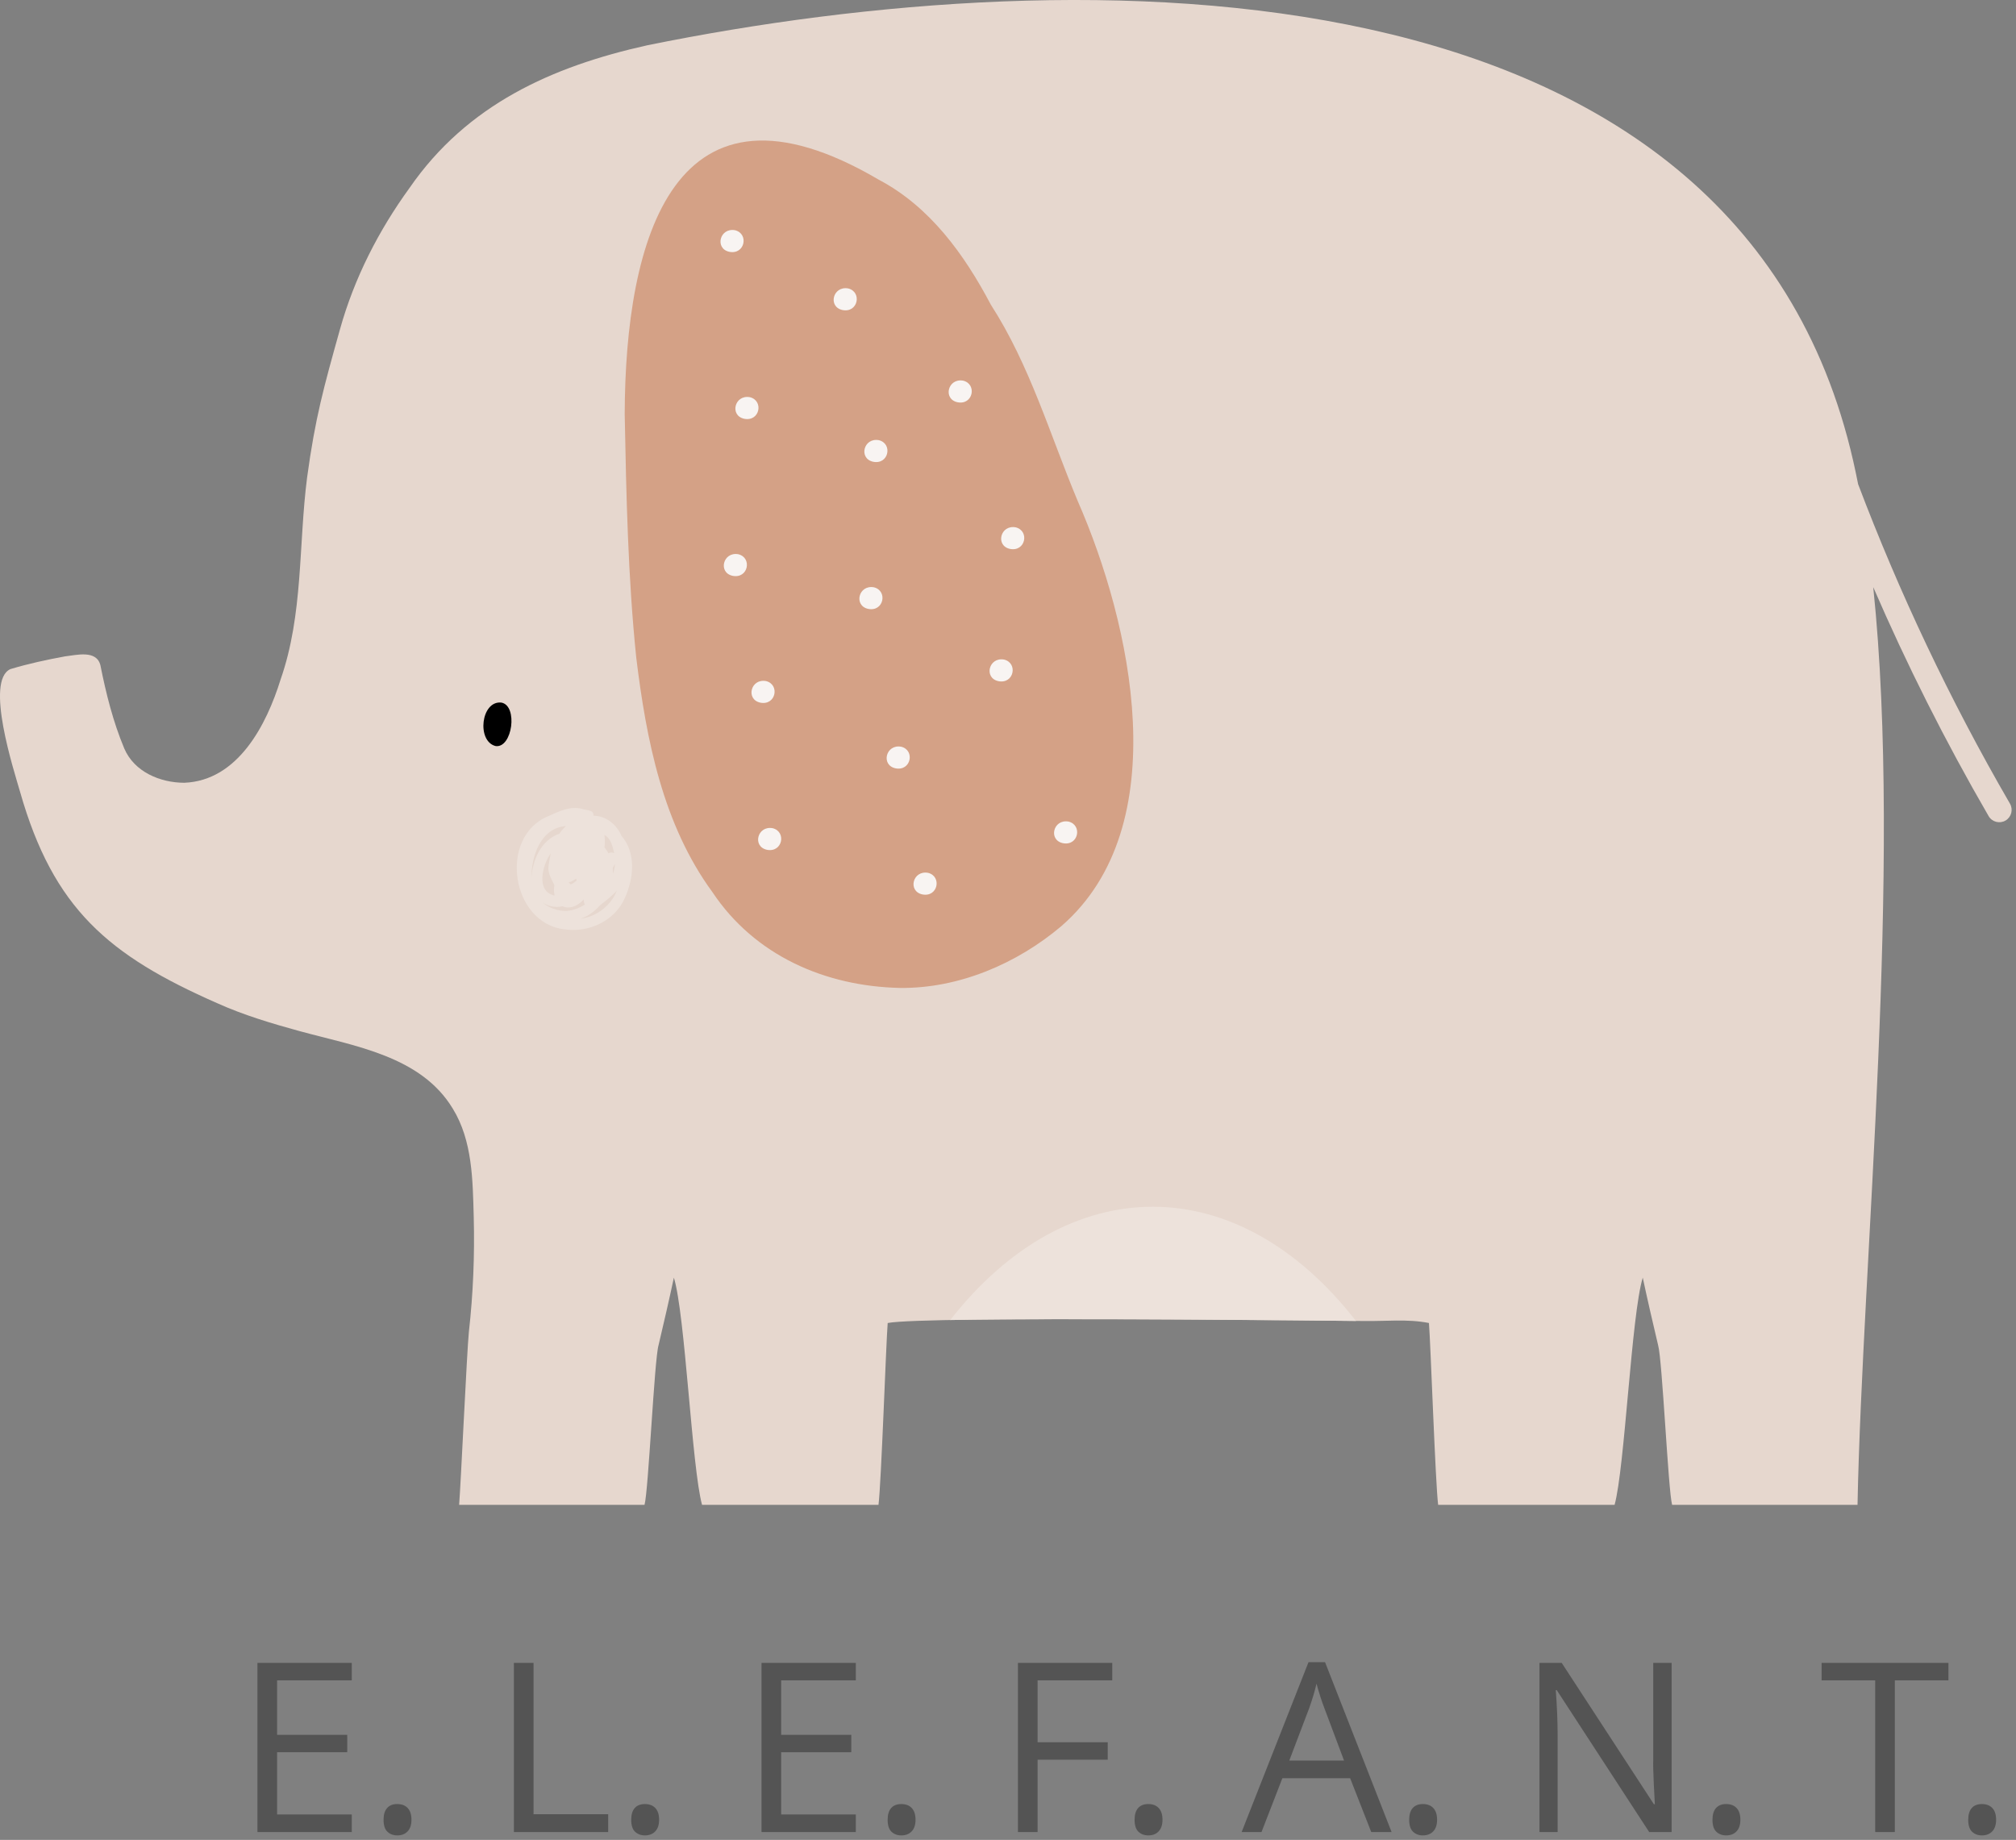
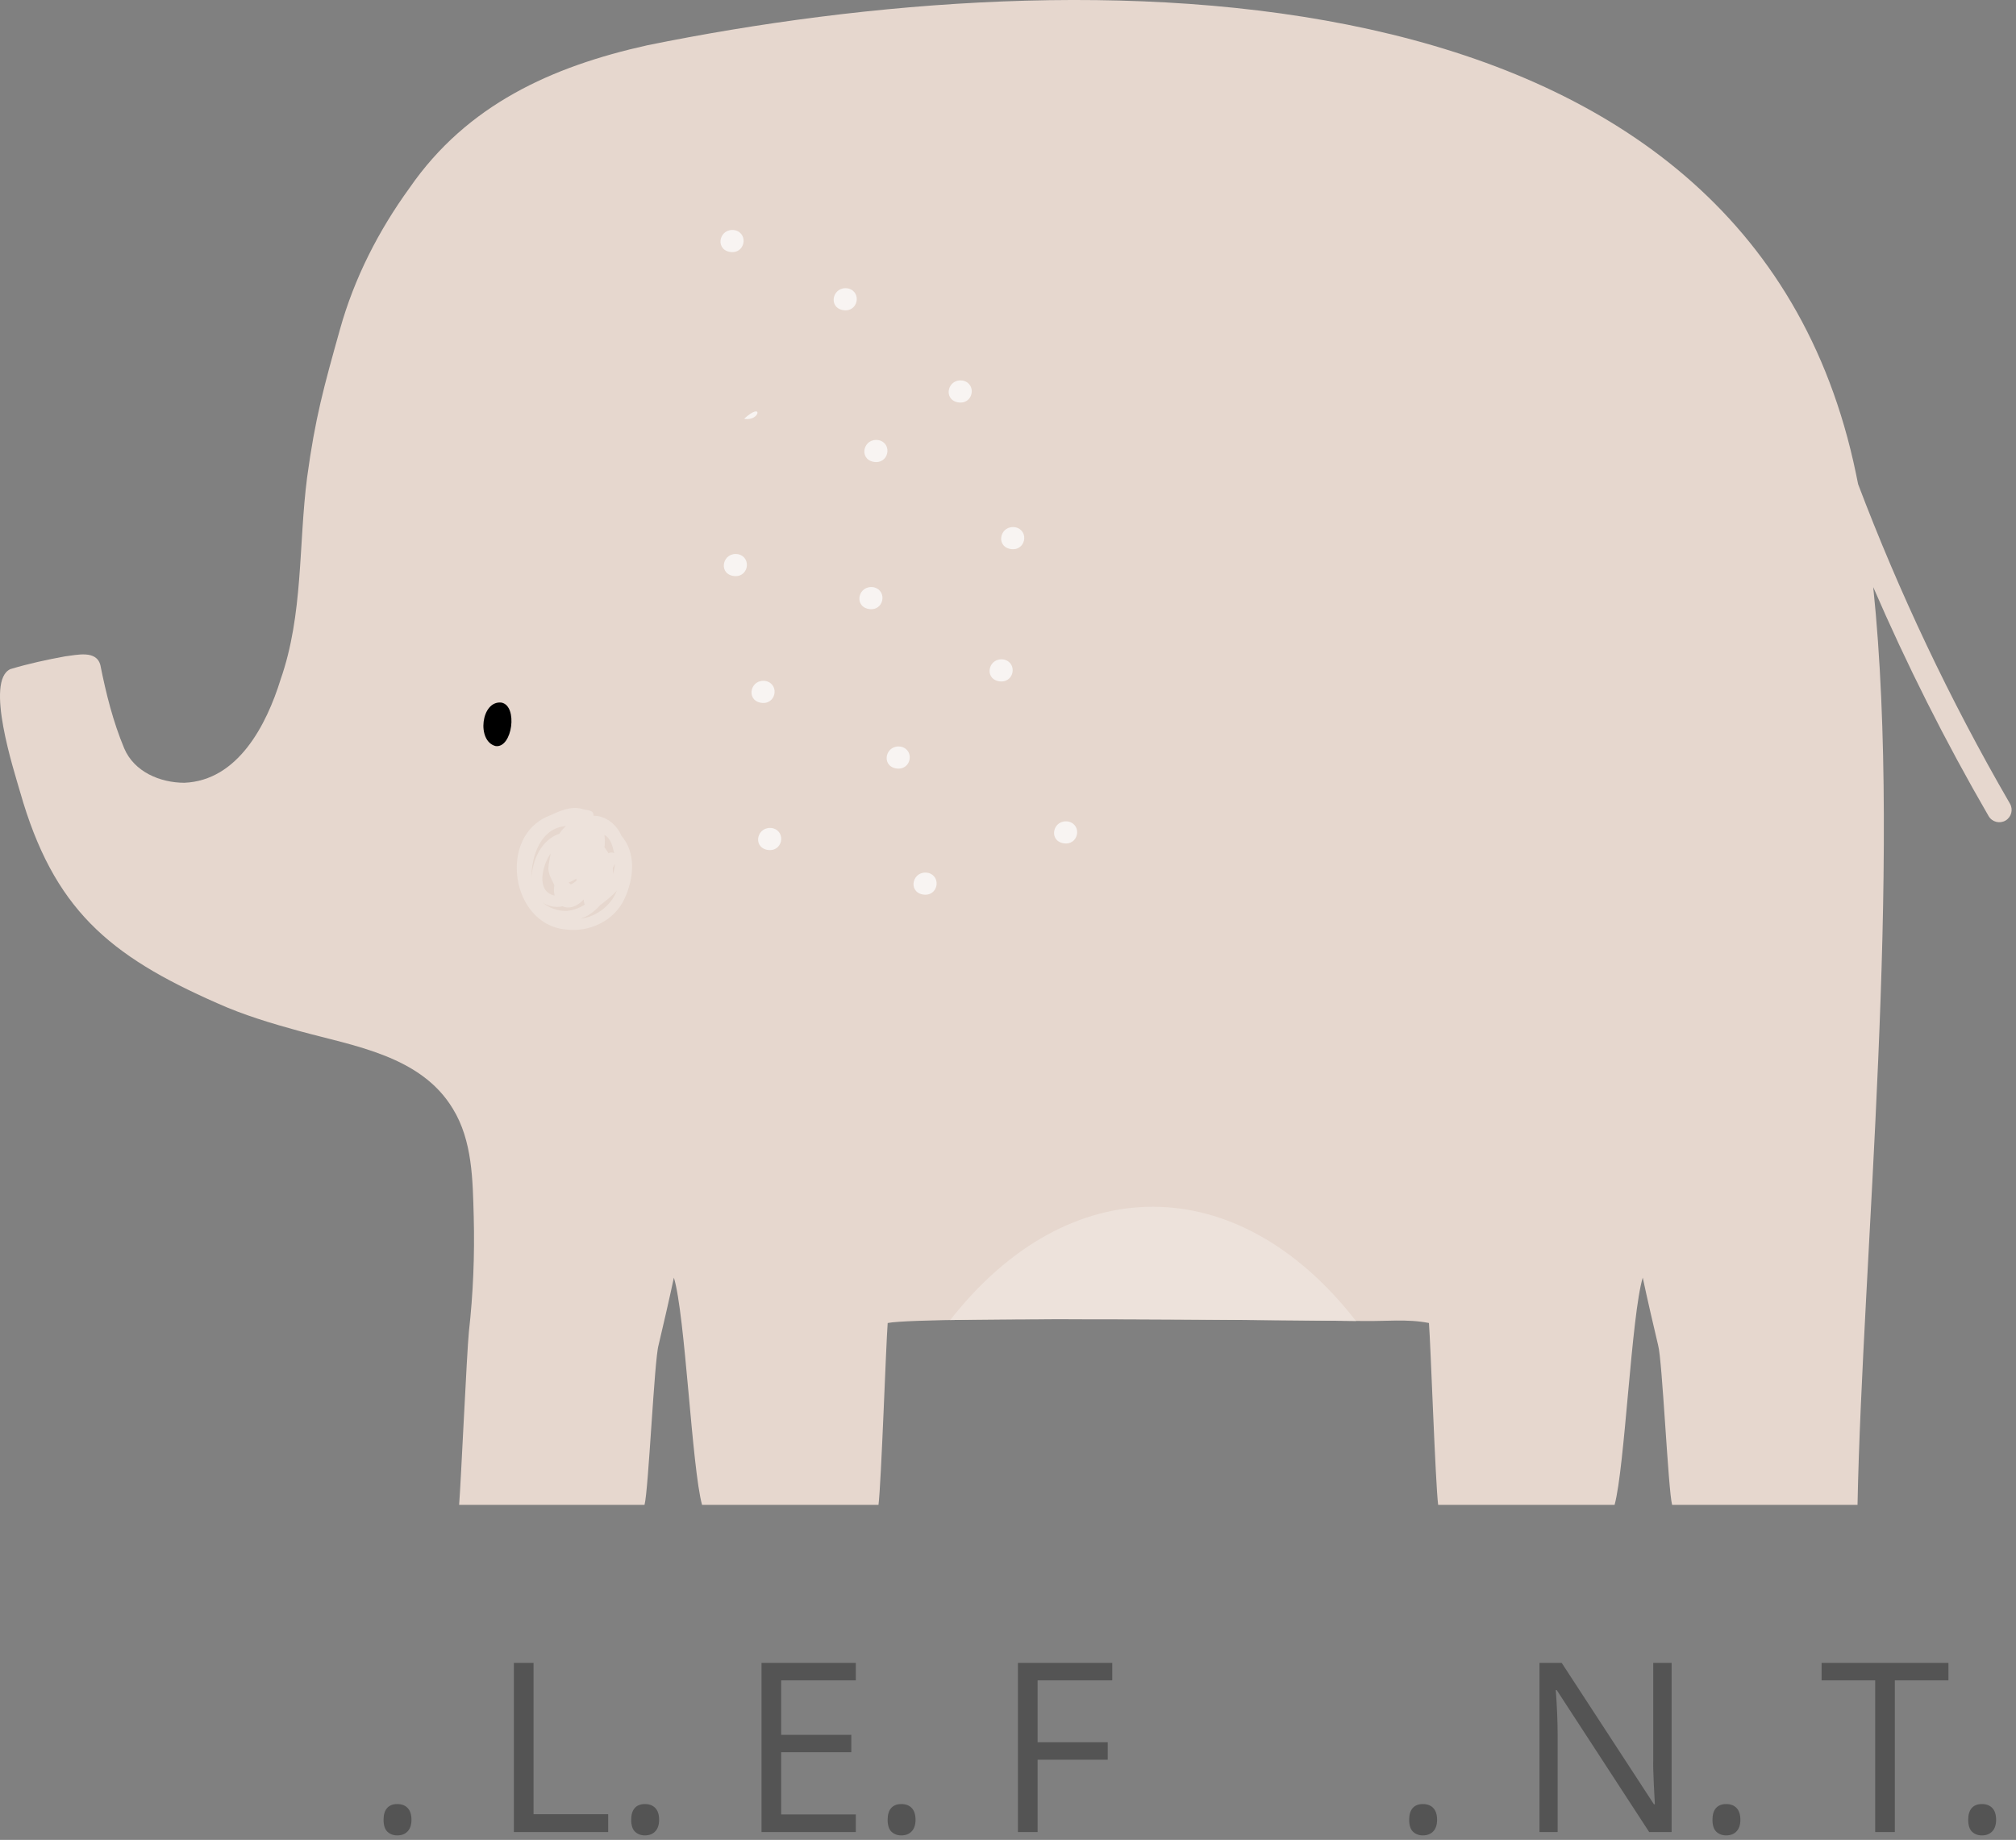
<svg xmlns="http://www.w3.org/2000/svg" width="149px" height="136px" viewBox="0 0 149 136" version="1.1">
  <rect x="0" y="0" width="149" height="136" fill="#808080" stroke="none" />
  <title>Group 40</title>
  <g id="Page-1" stroke="none" stroke-width="1" fill="none" fill-rule="evenodd">
    <g id="Group-40" transform="translate(0, 0)">
      <g id="Group-11">
        <path d="M65.608,97.793 C65.48,99.411 65.134,109.625 64.928,111.235 L51.888,111.235 C51.132,108.485 50.643,97.157 49.806,94.44 C49.449,96.109 49.065,97.772 48.672,99.434 C48.362,100.478 47.928,110.179 47.636,111.235 L33.933,111.235 C34.054,109.831 34.508,99.843 34.655,98.443 C34.972,95.623 35.087,92.779 35.013,89.943 C34.937,87.239 34.926,84.322 33.464,81.946 C31.108,78.047 26.201,77.328 22.161,76.222 C20.083,75.652 18.011,75.036 16.044,74.149 C8.025,70.623 3.948,67.173 1.488,58.546 C1.019,56.914 -1.128,50.313 0.771,49.457 C2.091,49.06 3.452,48.765 4.808,48.517 C5.661,48.421 7.125,48.022 7.42,49.168 C7.837,51.265 8.357,53.35 9.183,55.322 C9.92,57.053 11.827,57.854 13.617,57.86 C17.587,57.705 19.7,53.578 20.738,50.227 C22.423,45.408 22.056,40.28 22.698,35.288 C23.298,30.881 23.925,28.636 25.126,24.346 C26.18,20.567 27.98,17.039 30.282,13.872 C34.517,7.749 40.772,4.917 47.845,3.346 C79.967,-3.187 128.4,-3.507 136.971,34.085 C137.098,34.642 137.217,35.212 137.332,35.791 C140.362,43.781 144.066,51.66 148.555,59.406 C148.807,59.842 148.658,60.401 148.223,60.654 C147.788,60.906 147.228,60.758 146.975,60.322 C143.744,54.746 140.916,49.101 138.448,43.398 C140.619,64.205 137.641,93.245 137.287,111.235 L123.584,111.235 C123.293,110.179 122.858,100.478 122.549,99.433 C122.155,97.772 121.771,96.109 121.414,94.44 C120.577,97.157 120.088,108.484 119.332,111.235 L106.292,111.235 C106.087,109.625 105.74,99.41 105.612,97.793 C104.022,97.476 102.407,97.674 100.779,97.645 C99.506,97.639 68.282,97.26 65.608,97.793" id="Fill-1" fill="#E6D7CE" />
        <path d="M100.217,97.641 C96.728,97.606 78.934,97.412 70.231,97.572 C78.989,86.384 91.475,86.407 100.217,97.641 M41.734,68.694 C37.766,68.26 36.81,61.851 40.532,60.323 C41.307,59.983 42.149,59.551 43.014,59.789 C43.306,59.904 43.922,59.84 43.857,60.295 C44.791,60.303 45.576,60.943 45.93,61.781 C47.033,63.04 46.838,64.939 46.184,66.367 C45.452,68.061 43.521,68.964 41.734,68.694 M43.572,67.592 C43.37,67.724 43.145,67.826 42.919,67.91 C44.102,67.747 45.156,66.944 45.594,65.827 C45.226,66.242 44.778,66.578 44.342,66.919 C44.118,67.176 43.859,67.402 43.572,67.592 M41.865,67.336 C42.345,67.291 42.822,67.131 43.224,66.861 C43.165,66.746 43.143,66.61 43.145,66.482 C42.836,66.823 42.415,67.09 41.947,67.079 C41.818,67.075 41.696,67.043 41.584,66.989 C41.528,67 41.473,67.01 41.417,67.017 C40.96,67.08 40.483,66.972 40.104,66.712 C40.578,67.123 41.24,67.34 41.865,67.336 M40.989,66.195 C40.976,66.137 40.965,66.078 40.957,66.018 C40.93,65.823 40.942,65.622 40.972,65.425 C40.785,65.035 40.542,64.641 40.528,64.199 C40.544,63.824 40.637,63.451 40.703,63.081 C40.092,63.922 39.574,65.905 40.989,66.195 M42.186,65.374 C42.348,65.311 42.487,65.203 42.619,65.092 C42.608,65.044 42.597,64.996 42.585,64.948 C42.48,65.017 42.37,65.08 42.256,65.137 C42.181,65.174 42.104,65.205 42.026,65.229 C42.063,65.264 42.101,65.299 42.139,65.334 C42.154,65.348 42.17,65.361 42.186,65.374 M39.284,64.909 C39.343,63.567 40.004,62.088 41.341,61.625 C41.429,61.493 41.527,61.367 41.634,61.25 C41.695,61.184 41.76,61.12 41.829,61.061 C39.966,61.191 39.254,63.302 39.284,64.909 M45.296,64.597 C45.386,64.358 45.433,64.104 45.453,63.85 C45.399,63.954 45.345,64.056 45.289,64.159 C45.301,64.305 45.302,64.451 45.296,64.597 M44.918,62.981 C44.936,63.011 44.953,63.041 44.969,63.071 C45.099,62.996 45.258,62.988 45.394,63.065 C45.272,62.561 45.164,61.977 44.667,61.715 C44.712,61.967 44.713,62.23 44.692,62.477 C44.688,62.53 44.682,62.583 44.675,62.637 C44.764,62.746 44.845,62.861 44.918,62.981" id="Fill-3" fill="#EDE2DB" />
-         <path d="M79.648,37.024 C83.616,46.07 86.956,61.054 78.455,68.447 C75.171,71.233 70.856,73.076 66.513,73.025 C60.993,72.906 55.783,70.634 52.661,65.953 C48.988,60.942 47.765,54.664 47.025,48.614 C46.409,42.639 46.287,36.629 46.171,30.627 C46.207,17.676 49.796,4.376 64.954,13.286 C68.735,15.282 71.278,18.818 73.23,22.518 C76.119,26.994 77.605,32.142 79.648,37.024" id="Fill-5" fill="#D4A186" />
-         <path d="M62.261,22.915 C61.172,22.674 61.554,21.114 62.691,21.321 C63.728,21.58 63.419,23.151 62.261,22.915 M68.164,66.111 C67.075,65.87 67.456,64.31 68.593,64.518 C69.631,64.777 69.322,66.347 68.164,66.111 M78.55,62.323 C77.462,62.082 77.843,60.522 78.98,60.73 C80.018,60.989 79.708,62.559 78.55,62.323 M73.785,50.348 C72.696,50.107 73.077,48.547 74.215,48.755 C75.252,49.013 74.943,50.584 73.785,50.348 M66.178,56.79 C65.089,56.549 65.47,54.989 66.608,55.196 C67.645,55.455 67.336,57.025 66.178,56.79 M56.677,62.812 C55.589,62.571 55.97,61.011 57.107,61.218 C58.145,61.477 57.835,63.047 56.677,62.812 M56.188,51.937 C55.1,51.695 55.481,50.136 56.618,50.343 C57.656,50.602 57.347,52.172 56.188,51.937 M74.64,40.572 C73.552,40.331 73.933,38.771 75.07,38.979 C76.108,39.238 75.798,40.808 74.64,40.572 M64.162,45.006 C63.074,44.765 63.455,43.205 64.592,43.412 C65.63,43.672 65.32,45.241 64.162,45.006 M54.142,42.562 C53.054,42.321 53.435,40.761 54.572,40.968 C55.61,41.228 55.3,42.798 54.142,42.562 M70.761,29.732 C69.672,29.49 70.054,27.93 71.19,28.138 C72.228,28.397 71.919,29.967 70.761,29.732 M64.529,34.131 C63.441,33.889 63.822,32.329 64.959,32.537 C65.996,32.796 65.687,34.366 64.529,34.131 M53.898,18.612 C52.809,18.371 53.19,16.811 54.328,17.018 C55.365,17.277 55.056,18.847 53.898,18.612 M54.998,30.953 C53.909,30.713 54.29,29.152 55.427,29.36 C56.465,29.619 56.156,31.189 54.998,30.953" id="Fill-7" fill="#F8F4F2" />
+         <path d="M62.261,22.915 C61.172,22.674 61.554,21.114 62.691,21.321 C63.728,21.58 63.419,23.151 62.261,22.915 M68.164,66.111 C67.075,65.87 67.456,64.31 68.593,64.518 C69.631,64.777 69.322,66.347 68.164,66.111 M78.55,62.323 C77.462,62.082 77.843,60.522 78.98,60.73 C80.018,60.989 79.708,62.559 78.55,62.323 M73.785,50.348 C72.696,50.107 73.077,48.547 74.215,48.755 C75.252,49.013 74.943,50.584 73.785,50.348 M66.178,56.79 C65.089,56.549 65.47,54.989 66.608,55.196 C67.645,55.455 67.336,57.025 66.178,56.79 M56.677,62.812 C55.589,62.571 55.97,61.011 57.107,61.218 C58.145,61.477 57.835,63.047 56.677,62.812 M56.188,51.937 C55.1,51.695 55.481,50.136 56.618,50.343 C57.656,50.602 57.347,52.172 56.188,51.937 M74.64,40.572 C73.552,40.331 73.933,38.771 75.07,38.979 C76.108,39.238 75.798,40.808 74.64,40.572 M64.162,45.006 C63.074,44.765 63.455,43.205 64.592,43.412 C65.63,43.672 65.32,45.241 64.162,45.006 M54.142,42.562 C53.054,42.321 53.435,40.761 54.572,40.968 C55.61,41.228 55.3,42.798 54.142,42.562 M70.761,29.732 C69.672,29.49 70.054,27.93 71.19,28.138 C72.228,28.397 71.919,29.967 70.761,29.732 M64.529,34.131 C63.441,33.889 63.822,32.329 64.959,32.537 C65.996,32.796 65.687,34.366 64.529,34.131 M53.898,18.612 C52.809,18.371 53.19,16.811 54.328,17.018 C55.365,17.277 55.056,18.847 53.898,18.612 M54.998,30.953 C56.465,29.619 56.156,31.189 54.998,30.953" id="Fill-7" fill="#F8F4F2" />
        <path d="M36.627,55.146 C35.211,54.786 35.55,51.771 37.054,51.932 C38.302,52.157 37.871,55.325 36.627,55.146" id="Fill-9" fill="#000000" />
      </g>
-       <polygon id="Fill-12" fill="#545454" points="19.027 122.915 19.027 135.419 25.998 135.419 25.998 134.119 20.481 134.119 20.481 129.517 25.664 129.517 25.664 128.235 20.481 128.235 20.481 124.207 25.998 124.207 25.998 122.915" />
      <g id="Group-39" transform="translate(28.349, 122.863)" fill="#545454">
        <path d="M3.55271368e-15,11.65 C3.55271368e-15,11.268 0.087,10.978 0.262,10.782 C0.436,10.585 0.685,10.487 1.01,10.487 C1.34,10.487 1.599,10.585 1.783,10.782 C1.969,10.978 2.062,11.268 2.062,11.65 C2.062,12.02 1.968,12.305 1.779,12.504 C1.591,12.705 1.335,12.804 1.01,12.804 C0.719,12.804 0.478,12.714 0.287,12.535 C0.096,12.355 3.55271368e-15,12.06 3.55271368e-15,11.65" id="Fill-13" />
        <polygon id="Fill-15" points="9.631 12.556 9.631 0.052 11.084 0.052 11.084 11.239 16.601 11.239 16.601 12.556" />
        <path d="M18.303,11.65 C18.303,11.268 18.39,10.978 18.564,10.782 C18.738,10.585 18.988,10.487 19.312,10.487 C19.643,10.487 19.901,10.585 20.086,10.782 C20.272,10.978 20.365,11.268 20.365,11.65 C20.365,12.02 20.27,12.305 20.082,12.504 C19.894,12.705 19.637,12.804 19.312,12.804 C19.022,12.804 18.781,12.714 18.589,12.535 C18.399,12.355 18.303,12.06 18.303,11.65" id="Fill-17" />
        <polygon id="Fill-19" points="34.903 12.556 27.933 12.556 27.933 0.052 34.903 0.052 34.903 1.343 29.386 1.343 29.386 5.371 34.57 5.371 34.57 6.655 29.386 6.655 29.386 11.256 34.903 11.256" />
        <path d="M37.255,11.65 C37.255,11.268 37.342,10.978 37.517,10.782 C37.691,10.585 37.94,10.487 38.265,10.487 C38.595,10.487 38.854,10.585 39.038,10.782 C39.224,10.978 39.317,11.268 39.317,11.65 C39.317,12.02 39.223,12.305 39.034,12.504 C38.846,12.705 38.59,12.804 38.265,12.804 C37.974,12.804 37.733,12.714 37.542,12.535 C37.351,12.355 37.255,12.06 37.255,11.65" id="Fill-21" />
        <polygon id="Fill-23" points="48.339 12.556 46.885 12.556 46.885 0.052 53.856 0.052 53.856 1.343 48.339 1.343 48.339 5.919 53.522 5.919 53.522 7.21 48.339 7.21" />
-         <path d="M55.507,11.65 C55.507,11.268 55.594,10.978 55.768,10.782 C55.942,10.585 56.192,10.487 56.517,10.487 C56.847,10.487 57.105,10.585 57.29,10.782 C57.476,10.978 57.569,11.268 57.569,11.65 C57.569,12.02 57.475,12.305 57.286,12.504 C57.098,12.705 56.841,12.804 56.517,12.804 C56.226,12.804 55.985,12.714 55.794,12.535 C55.603,12.355 55.507,12.06 55.507,11.65" id="Fill-25" />
-         <path d="M70.987,7.271 L69.533,3.396 C69.344,2.906 69.151,2.304 68.951,1.591 C68.826,2.139 68.646,2.741 68.413,3.396 L66.941,7.271 L70.987,7.271 Z M72.997,12.556 L71.44,8.58 L66.428,8.58 L64.888,12.556 L63.418,12.556 L68.361,0 L69.584,0 L74.502,12.556 L72.997,12.556 Z" id="Fill-27" />
        <path d="M75.802,11.65 C75.802,11.268 75.889,10.978 76.063,10.782 C76.237,10.585 76.487,10.487 76.812,10.487 C77.142,10.487 77.4,10.585 77.585,10.782 C77.771,10.978 77.864,11.268 77.864,11.65 C77.864,12.02 77.77,12.305 77.581,12.504 C77.393,12.705 77.136,12.804 76.812,12.804 C76.521,12.804 76.28,12.714 76.089,12.535 C75.898,12.355 75.802,12.06 75.802,11.65" id="Fill-29" />
        <path d="M95.199,12.556 L93.54,12.556 L86.706,2.062 L86.637,2.062 C86.729,3.293 86.774,4.422 86.774,5.449 L86.774,12.556 L85.431,12.556 L85.431,0.052 L87.074,0.052 L93.89,10.503 L93.959,10.503 C93.947,10.349 93.922,9.855 93.882,9.02 C93.842,8.184 93.828,7.587 93.839,7.228 L93.839,0.052 L95.199,0.052 L95.199,12.556 Z" id="Fill-31" />
        <path d="M98.218,11.65 C98.218,11.268 98.305,10.978 98.479,10.782 C98.653,10.585 98.903,10.487 99.228,10.487 C99.558,10.487 99.816,10.585 100.001,10.782 C100.187,10.978 100.28,11.268 100.28,11.65 C100.28,12.02 100.186,12.305 99.997,12.504 C99.809,12.705 99.552,12.804 99.228,12.804 C98.937,12.804 98.696,12.714 98.505,12.535 C98.314,12.355 98.218,12.06 98.218,11.65" id="Fill-33" />
        <polygon id="Fill-35" points="111.697 12.556 110.244 12.556 110.244 1.343 106.284 1.343 106.284 0.052 115.657 0.052 115.657 1.343 111.697 1.343" />
        <path d="M117.119,11.65 C117.119,11.268 117.206,10.978 117.38,10.782 C117.554,10.585 117.804,10.487 118.129,10.487 C118.459,10.487 118.717,10.585 118.902,10.782 C119.088,10.978 119.181,11.268 119.181,11.65 C119.181,12.02 119.087,12.305 118.898,12.504 C118.71,12.705 118.453,12.804 118.129,12.804 C117.838,12.804 117.597,12.714 117.406,12.535 C117.215,12.355 117.119,12.06 117.119,11.65" id="Fill-37" />
      </g>
    </g>
  </g>
</svg>